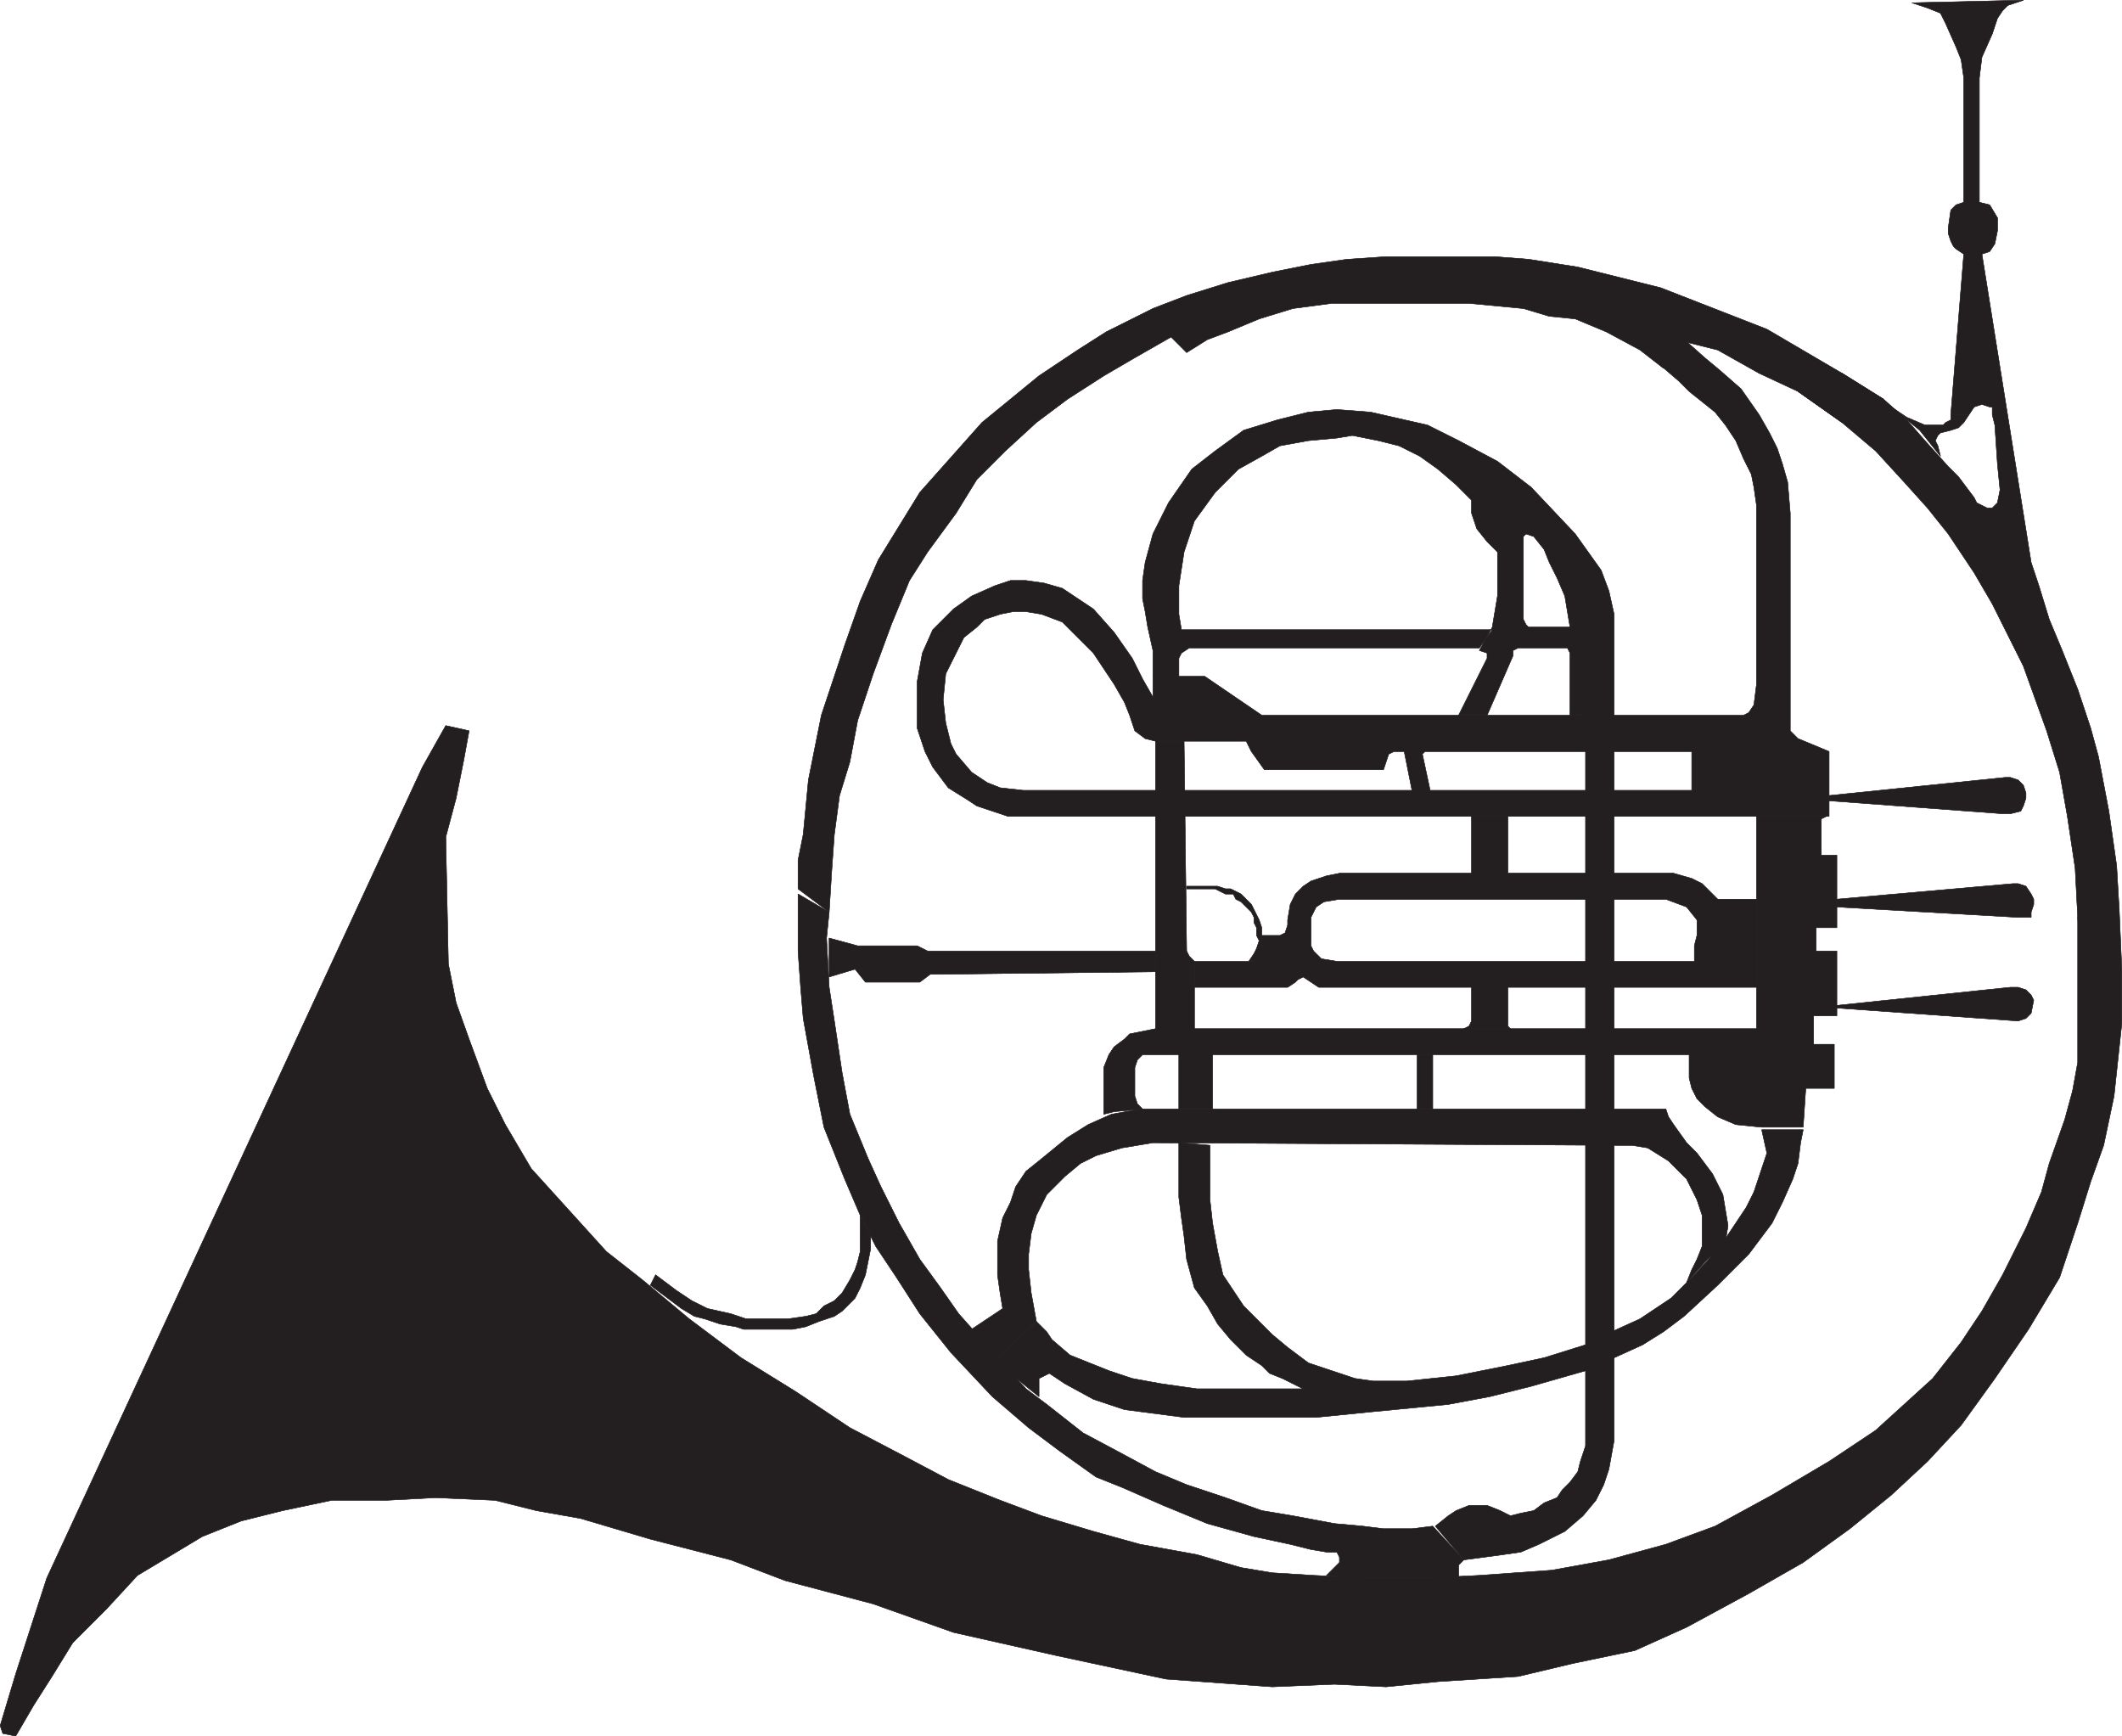
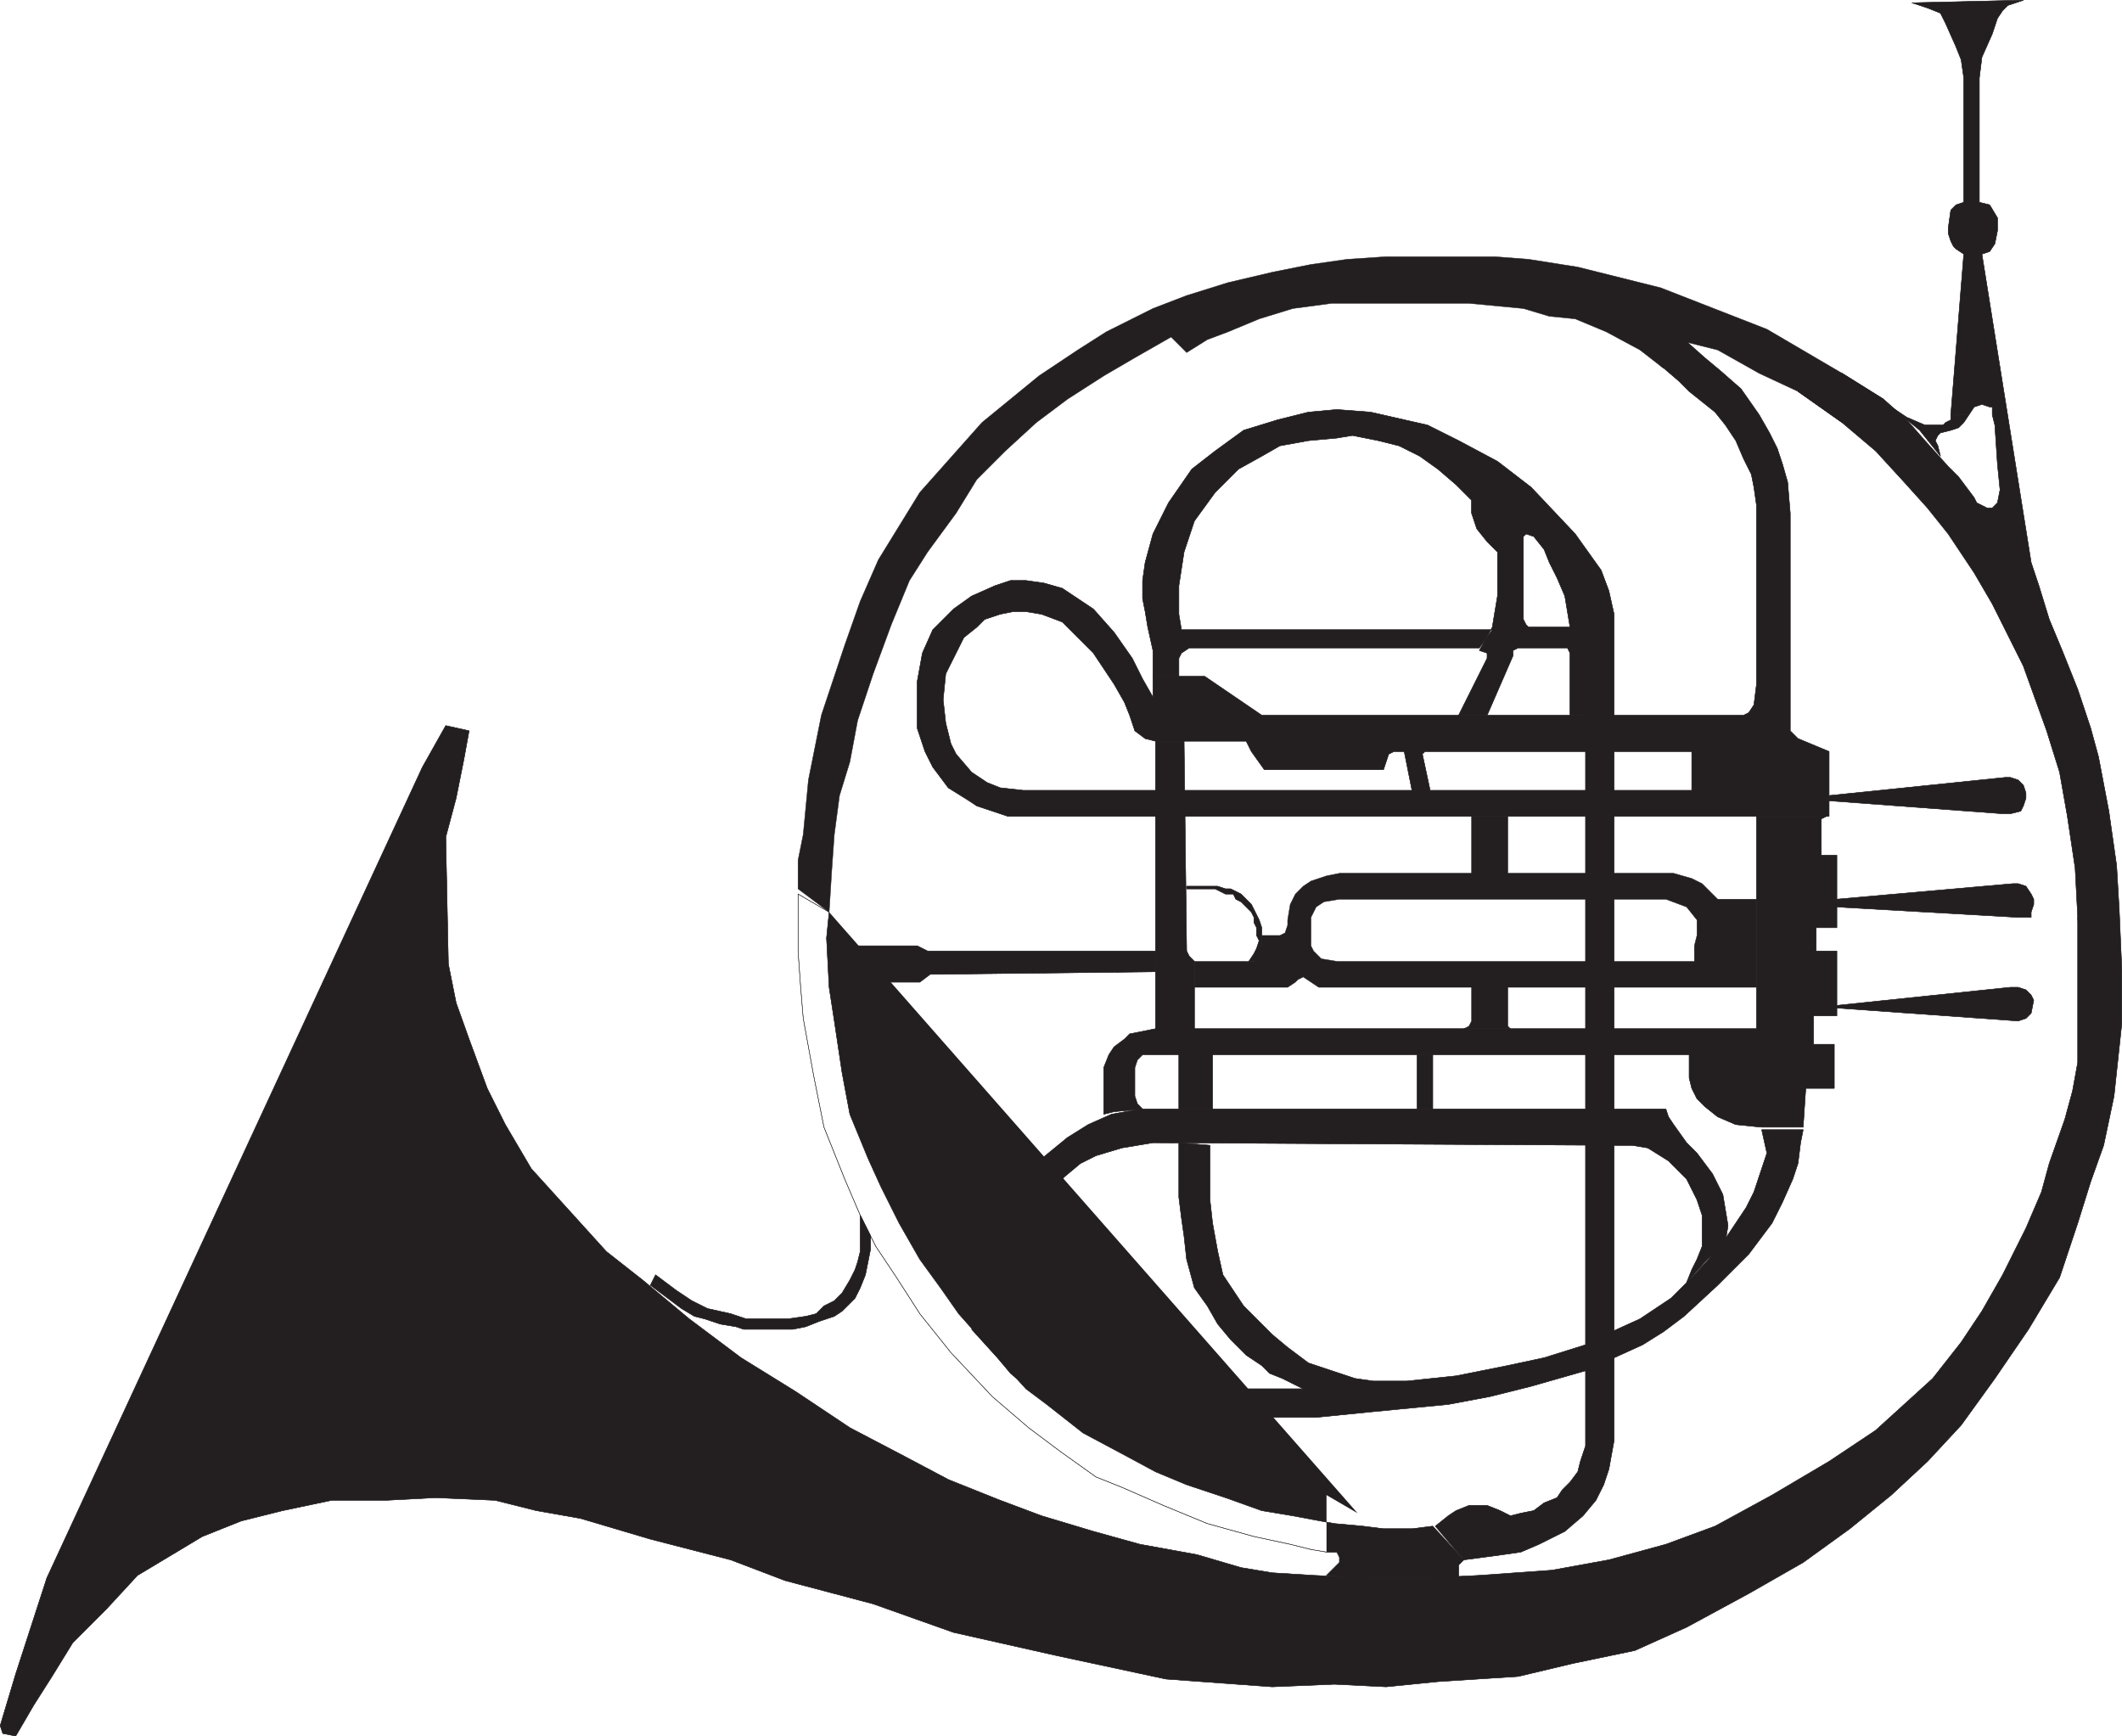
<svg xmlns="http://www.w3.org/2000/svg" width="614.367" height="502.619">
  <path fill="#231f20" fill-rule="evenodd" d="m585.807.06-4.5 1.5-1.5 1.5-1.5 2.25-1.5 4.5-3 6.75-.75 6v36l3 .75 2.25 3.75v3.75l-.75 3.75-1.5 2.25-2.25.75 14.25 89.25 2.25 6.75 3 9.75 3.75 9 4.5 11.25 3.75 11.25 2.25 8.25 3 15.75 2.25 15.75.75 12.75-11.25 12.75-.75-10.5-.75-14.25-2.25-15-2.25-12.75-3.75-12-6.75-18.75-9-18-5.25-9-7.5-11.25-6-7.5-6.75-7.5-8.25-9-9.75-8.25-12.75-9 12.75-5.25 12 7.5 6.75 6 5.25 6 6.75 7.5 3 3 4.5 6 .75 1.5 3 1.5h1.5l1.5-1.5.75-3.75-.75-7.5-.75-11.25-.75-3v-2.25h-.75l-2.25-.75-2.25.75-1.5 2.25h-5.25l3.75-46.5-2.25-1.5-.75-.75-.75-1.5-.75-2.25v-1.5l.75-5.25 1.5-1.5 2.25-.75v-36l-.75-5.25-1.5-3.75-3-6.75-1.5-3-3.75-1.5-4.5-1.5 32.25-.75" />
  <path fill="none" stroke="#231f20" stroke-linecap="round" stroke-linejoin="round" stroke-miterlimit="10" stroke-width=".12" d="m585.807.06-4.5 1.5-1.5 1.5-1.5 2.25-1.5 4.5-3 6.75-.75 6v36l3 .75 2.25 3.75v3.75l-.75 3.75-1.5 2.25-2.25.75 14.25 89.25 2.25 6.75 3 9.75 3.75 9 4.5 11.25 3.75 11.25 2.25 8.25 3 15.75 2.25 15.75.75 12.75-11.25 12.75-.75-10.5-.75-14.25-2.25-15-2.25-12.75-3.75-12-6.75-18.75-9-18-5.25-9-7.5-11.25-6-7.5-6.75-7.5-8.25-9-9.75-8.25-12.75-9 12.75-5.25 12 7.5 6.75 6 5.25 6 6.75 7.5 3 3 4.5 6 .75 1.5 3 1.5h1.5l1.5-1.5.75-3.75-.75-7.5-.75-11.25-.75-3v-2.25h-.75l-2.25-.75-2.25.75-1.5 2.25h-5.25l3.75-46.5-2.25-1.5-.75-.75-.75-1.5-.75-2.25v-1.5l.75-5.25 1.5-1.5 2.25-.75v-36l-.75-5.25-1.5-3.75-3-6.75-1.5-3-3.75-1.5-4.5-1.5zm0 0" />
  <path fill="none" stroke="#231f20" stroke-linecap="round" stroke-linejoin="round" stroke-miterlimit="10" stroke-width=".12" d="m585.807.06-4.5 1.5-1.5 1.5-1.5 2.25-1.5 4.5-3 6.75-.75 6v36l3 .75 2.25 3.75v3.75l-.75 3.75-1.5 2.25-2.25.75 14.25 89.25 2.25 6.75 3 9.75 3.75 9 4.5 11.25 3.75 11.25 2.25 8.25 3 15.75 2.25 15.75.75 12.75-11.25 12.75-.75-10.5-.75-14.25-2.25-15-2.25-12.75-3.75-12-6.75-18.75-9-18-5.25-9-7.5-11.25-6-7.5-6.75-7.5-8.25-9-9.75-8.25-12.75-9 12.75-5.25 12 7.5 6.75 6 5.25 6 6.75 7.5 3 3 4.5 6 .75 1.5 3 1.5h1.5l1.5-1.5.75-3.75-.75-7.5-.75-11.25-.75-3v-2.25h-.75l-2.25-.75-2.25.75-1.5 2.25h-5.25l3.75-46.5-2.25-1.5-.75-.75-.75-1.5-.75-2.25v-1.5l.75-5.25 1.5-1.5 2.25-.75v-36l-.75-5.25-1.5-3.75-3-6.75-1.5-3-3.75-1.5-4.5-1.5 32.25-.75" />
  <path fill="#231f20" fill-rule="evenodd" d="m533.307 122.31-12.75-9-11.25-5.25-12-6.75-9-2.25-6.75 7.5-6.75-5.25-9.75-5.25-9-3.75-7.5-.75-7.5-2.25-15.75-1.5h-39.75l-11.25 1.5-9.75 3-9 3.75-6 2.25-6 3.75-4.5-4.5-10.5 6-9 5.25-10.5 6.75-9 6.75-9 8.25-8.25 8.25-6 9.75-8.25 11.25-5.25 8.25-5.25 12.75-5.25 14.25-4.5 13.5-2.25 12-3 9.75-1.5 11.25-.75 10.5-.75 12-9-6.75v-8.25l1.5-7.5 1.5-15.75 3.75-18.75 6.75-20.25 4.5-12.75 5.25-12 12-19.5 18-20.25 16.5-13.5 11.25-7.5 8.25-5.25 13.5-6.75 9.75-3.75 12-3.75 12.75-3 11.25-2.25 10.5-1.5 11.25-.75h31.5l9.75.75 14.25 2.25 24 6 30.75 12 21.75 12.75 12 7.5-12 6.75" />
-   <path fill="none" stroke="#231f20" stroke-linecap="round" stroke-linejoin="round" stroke-miterlimit="10" stroke-width=".12" d="m533.307 122.31-12.75-9-11.25-5.25-12-6.75-9-2.25-6.75 7.5-6.75-5.25-9.75-5.25-9-3.75-7.5-.75-7.5-2.25-15.75-1.5h-39.75l-11.25 1.5-9.75 3-9 3.75-6 2.25-6 3.75-4.5-4.5-10.5 6-9 5.25-10.5 6.75-9 6.75-9 8.25-8.25 8.25-6 9.75-8.25 11.25-5.25 8.25-5.25 12.75-5.25 14.25-4.5 13.5-2.25 12-3 9.75-1.5 11.25-.75 10.5-.75 12-9-6.75v-8.25l1.5-7.5 1.5-15.75 3.75-18.75 6.75-20.25 4.5-12.75 5.25-12 12-19.5 18-20.25 16.5-13.5 11.25-7.5 8.25-5.25 13.5-6.75 9.75-3.75 12-3.75 12.75-3 11.25-2.25 10.5-1.5 11.25-.75h31.5l9.75.75 14.25 2.25 24 6 30.75 12 21.75 12.75 12 7.5zm0 0" />
  <path fill="none" stroke="#231f20" stroke-linecap="round" stroke-linejoin="round" stroke-miterlimit="10" stroke-width=".12" d="m533.307 122.31-12.75-9-11.25-5.25-12-6.75-9-2.25-6.75 7.5-6.75-5.25-9.75-5.25-9-3.75-7.5-.75-7.5-2.25-15.75-1.5h-39.75l-11.25 1.5-9.75 3-9 3.75-6 2.25-6 3.75-4.5-4.5-10.5 6-9 5.25-10.5 6.75-9 6.75-9 8.25-8.25 8.25-6 9.75-8.25 11.25-5.25 8.25-5.25 12.75-5.25 14.25-4.5 13.5-2.25 12-3 9.75-1.5 11.25-.75 10.5-.75 12-9-6.75v-8.25l1.5-7.5 1.5-15.75 3.75-18.75 6.75-20.25 4.5-12.75 5.25-12 12-19.5 18-20.25 16.5-13.5 11.25-7.5 8.25-5.25 13.5-6.75 9.75-3.75 12-3.75 12.75-3 11.25-2.25 10.5-1.5 11.25-.75h31.5l9.75.75 14.25 2.25 24 6 30.75 12 21.75 12.75 12 7.5-12 6.75" />
  <path fill="#231f20" fill-rule="evenodd" d="m613.557 263.31.75 17.25v15.75l-2.25 21-3 14.25-3.75 10.5-3.75 12-5.25 15.75-9 15-9.75 14.25-9.75 13.5-9.75 10.5-10.5 9.75-12 9.75-13.5 9.75-15.75 9-18 9.75-15 6.75-18 3.75-15.75 3.75-23.25 1.5-15 1.5-15-.75-18 .75-30.75-2.25-31.5-6.75-30-6.75-23.25-8.25-25.5-6.75-15.75-6-23.25-6-20.25-6-12.75-2.25-12-3-17.25-.75-14.25.75h-15.75l-14.25 3-12 3-11.25 4.5-18.75 11.25-9 9.75-9.75 9.75-6 9.75-5.25 8.25-5.25 9-3.75-.75-.75-2.25 4.5-15 9-27.75 108.75-234.75 6.75-12 6.75 1.5-1.5 8.25-2.25 11.25-3 11.25.75 36.75 2.25 11.25 3.75 10.5 5.25 14.25 5.25 10.5 7.5 12.75 21.75 24 10.5 8.25 13.5 11.25 15 11.25 15.75 9.75 15.75 10.5 15.75 8.25 12.75 6.75 15 6 12 4.5 15 4.5 13.5 3.75 16.5 3 12.75 3.75 9 1.5 12 .75 16.5.75h16.5l15-.75 21-1.5 16.5-3 16.5-4.5 14.25-5.25 16.5-9 16.5-9.75 13.5-9 16.5-15 8.25-10.5 6-9 6-10.5 6.75-13.5 4.5-10.5 2.25-8.25 4.5-12.75 2.25-8.25 1.5-8.25v-42l12-2.25" />
  <path fill="none" stroke="#231f20" stroke-linecap="round" stroke-linejoin="round" stroke-miterlimit="10" stroke-width=".12" d="m613.557 263.31.75 17.25v15.75l-2.25 21-3 14.25-3.75 10.5-3.75 12-5.25 15.75-9 15-9.75 14.25-9.75 13.5-9.75 10.5-10.5 9.75-12 9.75-13.5 9.75-15.75 9-18 9.75-15 6.75-18 3.75-15.75 3.75-23.25 1.5-15 1.5-15-.75-18 .75-30.75-2.25-31.5-6.75-30-6.75-23.25-8.25-25.5-6.75-15.75-6-23.25-6-20.25-6-12.75-2.25-12-3-17.25-.75-14.25.75h-15.75l-14.25 3-12 3-11.25 4.5-18.75 11.25-9 9.75-9.75 9.75-6 9.75-5.25 8.25-5.25 9-3.75-.75-.75-2.25 4.5-15 9-27.75 108.75-234.75 6.75-12 6.75 1.5-1.5 8.25-2.25 11.25-3 11.25.75 36.75 2.25 11.25 3.75 10.5 5.25 14.25 5.25 10.5 7.5 12.75 21.75 24 10.5 8.25 13.5 11.25 15 11.25 15.75 9.75 15.75 10.5 15.75 8.25 12.75 6.75 15 6 12 4.5 15 4.5 13.5 3.75 16.5 3 12.75 3.75 9 1.5 12 .75 16.5.75h16.5l15-.75 21-1.5 16.5-3 16.5-4.5 14.25-5.25 16.5-9 16.5-9.75 13.5-9 16.5-15 8.25-10.5 6-9 6-10.5 6.75-13.5 4.5-10.5 2.25-8.25 4.5-12.75 2.25-8.25 1.5-8.25v-42zm0 0" />
  <path fill="none" stroke="#231f20" stroke-linecap="round" stroke-linejoin="round" stroke-miterlimit="10" stroke-width=".12" d="m613.557 263.31.75 17.25v15.75l-2.25 21-3 14.25-3.75 10.5-3.75 12-5.25 15.75-9 15-9.75 14.25-9.75 13.5-9.75 10.5-10.5 9.75-12 9.75-13.5 9.75-15.75 9-18 9.75-15 6.75-18 3.75-15.75 3.75-23.25 1.5-15 1.5-15-.75-18 .75-30.75-2.25-31.5-6.75-30-6.75-23.25-8.25-25.5-6.75-15.75-6-23.25-6-20.25-6-12.75-2.25-12-3-17.25-.75-14.25.75h-15.75l-14.25 3-12 3-11.25 4.5-18.75 11.25-9 9.75-9.75 9.75-6 9.75-5.25 8.25-5.25 9-3.75-.75-.75-2.25 4.5-15 9-27.75 108.75-234.75 6.75-12 6.75 1.5-1.5 8.25-2.25 11.25-3 11.25.75 36.75 2.25 11.25 3.75 10.5 5.25 14.25 5.25 10.5 7.5 12.75 21.75 24 10.5 8.25 13.5 11.25 15 11.25 15.75 9.75 15.75 10.5 15.75 8.25 12.75 6.75 15 6 12 4.5 15 4.5 13.5 3.75 16.5 3 12.75 3.75 9 1.5 12 .75 16.5.75h16.5l15-.75 21-1.5 16.5-3 16.5-4.5 14.25-5.25 16.5-9 16.5-9.75 13.5-9 16.5-15 8.25-10.5 6-9 6-10.5 6.75-13.5 4.5-10.5 2.25-8.25 4.5-12.75 2.25-8.25 1.5-8.25v-42l12-2.25" />
  <path fill="#231f20" fill-rule="evenodd" d="m480.807 105.81 5.25 4.5 3 3 7.5 6 3 3.75 3 4.5 2.25 5.25 2.25 4.5.75 3.75.75 5.25v51.75l-.75 6-1.5 2.25-1.5.75h-139.5l-16.5-11.25h-15v6l-3-5.25-3-6-5.25-7.5-6-6.75-9-6-5.25-1.5-5.25-.75h-4.5l-4.5 1.5-6.75 3-5.25 3.75-6 6-3 6.75-1.5 8.25v13.5l2.25 6.75 2.25 4.5 4.5 6 6 3.75 2.25 1.5 9 3h237.75v-18.75h-39.75v11.25h-193.5l-6.75-.75-3.75-1.5-4.5-3-4.5-5.25-1.5-3-1.5-6-.75-6.75.75-7.5 5.25-10.5 3.75-3 2.25-2.25 4.5-1.5 3.75-.75h3.75l4.5.75 6 2.25 9 9 6 9 3 5.25 1.5 3.75 1.5 4.5 3 2.25 3 .75h26.25l1.5 3 3.75 5.25h34.5l1.5-4.5 1.5-.75h3l2.25 11.25h5.25l-2.25-10.5.75-.75h117l-9-3.75-2.25-2.25v-63l-.75-9-1.5-5.25-1.5-4.5-2.25-4.5-3-5.25-5.25-7.5-6-5.25-4.5-3.75-6.75-6-6 8.25" />
  <path fill="none" stroke="#231f20" stroke-linecap="round" stroke-linejoin="round" stroke-miterlimit="10" stroke-width=".12" d="m480.807 105.81 5.25 4.5 3 3 7.5 6 3 3.75 3 4.5 2.25 5.25 2.25 4.5.75 3.75.75 5.25v51.75l-.75 6-1.5 2.25-1.5.75h-139.5l-16.5-11.25h-15v6l-3-5.25-3-6-5.25-7.5-6-6.75-9-6-5.25-1.5-5.25-.75h-4.5l-4.5 1.5-6.75 3-5.25 3.75-6 6-3 6.75-1.5 8.25v13.5l2.25 6.75 2.25 4.5 4.5 6 6 3.75 2.25 1.5 9 3h237.75v-18.75h-39.75v11.25h-193.5l-6.75-.75-3.75-1.5-4.5-3-4.5-5.25-1.5-3-1.5-6-.75-6.75.75-7.5 5.25-10.5 3.75-3 2.25-2.25 4.5-1.5 3.75-.75h3.75l4.5.75 6 2.25 9 9 6 9 3 5.25 1.5 3.75 1.5 4.5 3 2.25 3 .75h26.25l1.5 3 3.75 5.25h34.5l1.5-4.5 1.5-.75h3l2.25 11.25h5.25l-2.25-10.5.75-.75h117l-9-3.75-2.25-2.25v-63l-.75-9-1.5-5.25-1.5-4.5-2.25-4.5-3-5.25-5.25-7.5-6-5.25-4.5-3.75-6.75-6zm0 0" />
  <path fill="none" stroke="#231f20" stroke-linecap="round" stroke-linejoin="round" stroke-miterlimit="10" stroke-width=".12" d="m480.807 105.81 5.25 4.5 3 3 7.5 6 3 3.75 3 4.5 2.25 5.25 2.25 4.5.75 3.75.75 5.25v51.75l-.75 6-1.5 2.25-1.5.75h-139.5l-16.5-11.25h-15v6l-3-5.25-3-6-5.25-7.5-6-6.75-9-6-5.25-1.5-5.25-.75h-4.5l-4.5 1.5-6.75 3-5.25 3.75-6 6-3 6.75-1.5 8.25v13.5l2.25 6.75 2.25 4.5 4.5 6 6 3.75 2.25 1.5 9 3h237.75v-18.75h-39.75v11.25h-193.5l-6.75-.75-3.75-1.5-4.5-3-4.5-5.25-1.5-3-1.5-6-.75-6.75.75-7.5 5.25-10.5 3.75-3 2.25-2.25 4.5-1.5 3.75-.75h3.75l4.5.75 6 2.25 9 9 6 9 3 5.25 1.5 3.75 1.5 4.5 3 2.25 3 .75h26.25l1.5 3 3.75 5.25h34.5l1.5-4.5 1.5-.75h3l2.25 11.25h5.25l-2.25-10.5.75-.75h117l-9-3.75-2.25-2.25v-63l-.75-9-1.5-5.25-1.5-4.5-2.25-4.5-3-5.25-5.25-7.5-6-5.25-4.5-3.75-6.75-6-6 8.25" />
  <path fill="#231f20" fill-rule="evenodd" d="m423.807 451.56 11.25-1.5 5.25-.75 5.25-2.25 7.5-3.75 5.25-4.5 3.75-4.5 2.25-4.5 1.5-4.5 1.5-8.25V177.81l-1.5-6.75-2.25-6-7.5-10.5-12.75-13.5-9.75-7.5-11.25-6-9-4.5-16.5-3.75-9.75-.75-8.25.75-9 2.25-9.75 3-8.25 6-6.75 5.25-6.75 9.75-4.5 9-2.25 8.25-.75 5.25v5.25l.75 3.75.75 4.5 1.5 6.75v7.5h7.5v-5.25l.75-1.5 2.25-1.5h84l3.75-5.25h-90l-.75-4.5v-8.25l1.5-9.75 3-9 6-8.25 6.75-6.75 6.75-3.75 5.25-3 8.25-1.5 8.25-.75 4.5-.75 7.5 1.5 6 1.5 6 3 5.25 3.75 5.25 4.5 4.5 4.5v3.75l1.5 4.5 3 3.75 3 3v12.75l-1.5 9-3.75 6.75 2.25.75v1.5l-8.25 16.5h8.25l7.5-17.25v-1.5l1.5-.75h9v-6h-6l-.75-.75-.75-1.5v-24l.75-.75 2.25.75 3 3.75 1.5 3.75 2.25 4.5 2.25 5.25 1.5 9h-6v6h5.25l.75 1.5v18h4.5v211.5l-1.5 4.5-.75 3-2.25 3-2.25 2.25-1.5 2.25-3.75 1.5-3 2.25-3.75.75-3 .75-3-1.5-3.75-1.5h-5.25l-3.75 1.5-2.25 1.5-3.75 3 8.25 9.75" />
  <path fill="none" stroke="#231f20" stroke-linecap="round" stroke-linejoin="round" stroke-miterlimit="10" stroke-width=".12" d="m423.807 451.56 11.25-1.5 5.25-.75 5.25-2.25 7.5-3.75 5.25-4.5 3.75-4.5 2.25-4.5 1.5-4.5 1.5-8.25V177.81l-1.5-6.75-2.25-6-7.5-10.5-12.75-13.5-9.75-7.5-11.25-6-9-4.5-16.5-3.75-9.75-.75-8.25.75-9 2.25-9.75 3-8.25 6-6.75 5.25-6.75 9.75-4.5 9-2.25 8.25-.75 5.25v5.25l.75 3.75.75 4.5 1.5 6.75v7.5h7.5v-5.25l.75-1.5 2.25-1.5h84l3.75-5.25h-90l-.75-4.5v-8.25l1.5-9.75 3-9 6-8.25 6.75-6.75 6.75-3.75 5.25-3 8.25-1.5 8.25-.75 4.5-.75 7.5 1.5 6 1.5 6 3 5.25 3.75 5.25 4.5 4.5 4.5v3.75l1.5 4.5 3 3.75 3 3v12.75l-1.5 9-3.75 6.75 2.25.75v1.5l-8.25 16.5h8.25l7.5-17.25v-1.5l1.5-.75h9v-6h-6l-.75-.75-.75-1.5v-24l.75-.75 2.25.75 3 3.75 1.5 3.75 2.25 4.5 2.25 5.25 1.5 9h-6v6h5.25l.75 1.5v18h4.5v211.5l-1.5 4.5-.75 3-2.25 3-2.25 2.25-1.5 2.25-3.75 1.5-3 2.25-3.75.75-3 .75-3-1.5-3.75-1.5h-5.25l-3.75 1.5-2.25 1.5-3.75 3zm0 0" />
  <path fill="none" stroke="#231f20" stroke-linecap="round" stroke-linejoin="round" stroke-miterlimit="10" stroke-width=".12" d="m423.807 451.56 11.25-1.5 5.25-.75 5.25-2.25 7.5-3.75 5.25-4.5 3.75-4.5 2.25-4.5 1.5-4.5 1.5-8.25V177.81l-1.5-6.75-2.25-6-7.5-10.5-12.75-13.5-9.75-7.5-11.25-6-9-4.5-16.5-3.75-9.75-.75-8.25.75-9 2.25-9.75 3-8.25 6-6.75 5.25-6.75 9.75-4.5 9-2.25 8.25-.75 5.25v5.25l.75 3.75.75 4.5 1.5 6.75v7.5h7.5v-5.25l.75-1.5 2.25-1.5h84l3.75-5.25h-90l-.75-4.5v-8.25l1.5-9.75 3-9 6-8.25 6.75-6.75 6.75-3.75 5.25-3 8.25-1.5 8.25-.75 4.5-.75 7.5 1.5 6 1.5 6 3 5.25 3.75 5.25 4.5 4.5 4.5v3.75l1.5 4.5 3 3.75 3 3v12.75l-1.5 9-3.75 6.75 2.25.75v1.5l-8.25 16.5h8.25l7.5-17.25v-1.5l1.5-.75h9v-6h-6l-.75-.75-.75-1.5v-24l.75-.75 2.25.75 3 3.75 1.5 3.75 2.25 4.5 2.25 5.25 1.5 9h-6v6h5.25l.75 1.5v18h4.5v211.5l-1.5 4.5-.75 3-2.25 3-2.25 2.25-1.5 2.25-3.75 1.5-3 2.25-3.75.75-3 .75-3-1.5-3.75-1.5h-5.25l-3.75 1.5-2.25 1.5-3.75 3 8.25 9.75" />
  <path fill="#231f20" fill-rule="evenodd" d="m528.807 236.31-1.5.75v10.5h4.5v21h-6v6.75h6v18.75h-6.75v8.25h6v12.75h-8.25l-.75 11.25h-12l-7.5-.75-5.25-2.25-3.75-3-2.25-2.25-1.5-3-.75-3v-6.75h-158.25l-1.5 1.5-.75 2.25v8.25l.75 2.25 1.5 1.5-8.25.75-3 .75v-13.5l1.5-3.75 1.5-2.25 3-2.25 1.5-1.5 7.5-1.5h174v-61.5h20.25" />
  <path fill="none" stroke="#231f20" stroke-linecap="round" stroke-linejoin="round" stroke-miterlimit="10" stroke-width=".12" d="m528.807 236.31-1.5.75v10.5h4.5v21h-6v6.75h6v18.75h-6.75v8.25h6v12.75h-8.25l-.75 11.25h-12l-7.5-.75-5.25-2.25-3.75-3-2.25-2.25-1.5-3-.75-3v-6.75h-158.25l-1.5 1.5-.75 2.25v8.25l.75 2.25 1.5 1.5-8.25.75-3 .75v-13.5l1.5-3.75 1.5-2.25 3-2.25 1.5-1.5 7.5-1.5h174v-61.5zm0 0" />
  <path fill="none" stroke="#231f20" stroke-linecap="round" stroke-linejoin="round" stroke-miterlimit="10" stroke-width=".12" d="m528.807 236.31-1.5.75v10.5h4.5v21h-6v6.75h6v18.75h-6.75v8.25h6v12.75h-8.25l-.75 11.25h-12l-7.5-.75-5.25-2.25-3.75-3-2.25-2.25-1.5-3-.75-3v-6.75h-158.25l-1.5 1.5-.75 2.25v8.25l.75 2.25 1.5 1.5-8.25.75-3 .75v-13.5l1.5-3.75 1.5-2.25 3-2.25 1.5-1.5 7.5-1.5h174v-61.5h20.25" />
  <path fill="#231f20" fill-rule="evenodd" d="M334.557 214.56v83.25l6.75 7.5v15.75h9.75v-15.75l-5.25-7.5v-19.5l-1.5-1.5-.75-1.5-.75-60.75h-8.25" />
  <path fill="none" stroke="#231f20" stroke-linecap="round" stroke-linejoin="round" stroke-miterlimit="10" stroke-width=".12" d="M334.557 214.56v83.25l6.75 7.5v15.75h9.75v-15.75l-5.25-7.5v-19.5l-1.5-1.5-.75-1.5-.75-60.75zm0 0" />
  <path fill="none" stroke="#231f20" stroke-linecap="round" stroke-linejoin="round" stroke-miterlimit="10" stroke-width=".12" d="M334.557 214.56v83.25l6.75 7.5v15.75h9.75v-15.75l-5.25-7.5v-19.5l-1.5-1.5-.75-1.5-.75-60.75h-8.25" />
  <path fill="#231f20" fill-rule="evenodd" d="m240.057 271.56 8.25 2.25h17.25l3 1.5h66v6l-65.25.75-3 2.25h-15.75l-3-3.75-7.5 2.25v-11.25" />
  <path fill="none" stroke="#231f20" stroke-linecap="round" stroke-linejoin="round" stroke-miterlimit="10" stroke-width=".12" d="m240.057 271.56 8.25 2.25h17.25l3 1.5h66v6l-65.25.75-3 2.25h-15.75l-3-3.75-7.5 2.25zm0 0" />
  <path fill="none" stroke="#231f20" stroke-linecap="round" stroke-linejoin="round" stroke-miterlimit="10" stroke-width=".12" d="m240.057 271.56 8.25 2.25h17.25l3 1.5h66v6l-65.25.75-3 2.25h-15.75l-3-3.75-7.5 2.25v-11.25" />
  <path fill="#231f20" fill-rule="evenodd" d="M508.557 260.31h-11.25l-6 6v4.5l-.75 3v4.5h-103.5l-4.5-.75-2.25-2.25-.75-1.5v-8.25l1.5-3 2.25-1.5 4.5-.75h94.5l6 2.25 3 3.75 6-6-4.5-4.5-3-1.5-5.25-1.5h-48v-16.5h-10.5v16.5h-38.25l-3.75.75-4.5 1.5-2.25 1.5-2.25 2.25-1.5 3-.75 4.5v1.5l-.75 2.25-1.5.75h-5.25v3l-.75 2.25-1.5 2.25h-17.25v7.5h27l2.25-1.5.75-.75 1.5-.75 4.5 3h44.25v9.75l-.75 1.5-1.5.75h13.5l-.75-.75v-11.25h72v-25.5" />
-   <path fill="none" stroke="#231f20" stroke-linecap="round" stroke-linejoin="round" stroke-miterlimit="10" stroke-width=".12" d="M508.557 260.31h-11.25l-6 6v4.5l-.75 3v4.5h-103.5l-4.5-.75-2.25-2.25-.75-1.5v-8.25l1.5-3 2.25-1.5 4.5-.75h94.5l6 2.25 3 3.75 6-6-4.5-4.5-3-1.5-5.25-1.5h-48v-16.5h-10.5v16.5h-38.25l-3.75.75-4.5 1.5-2.25 1.5-2.25 2.25-1.5 3-.75 4.5v1.5l-.75 2.25-1.5.75h-5.25v3l-.75 2.25-1.5 2.25h-17.25v7.5h27l2.25-1.5.75-.75 1.5-.75 4.5 3h44.25v9.75l-.75 1.5-1.5.75h13.5l-.75-.75v-11.25h72zm0 0" />
  <path fill="none" stroke="#231f20" stroke-linecap="round" stroke-linejoin="round" stroke-miterlimit="10" stroke-width=".12" d="M508.557 260.31h-11.25l-6 6v4.5l-.75 3v4.5h-103.5l-4.5-.75-2.25-2.25-.75-1.5v-8.25l1.5-3 2.25-1.5 4.5-.75h94.5l6 2.25 3 3.75 6-6-4.5-4.5-3-1.5-5.25-1.5h-48v-16.5h-10.5v16.5h-38.25l-3.75.75-4.5 1.5-2.25 1.5-2.25 2.25-1.5 3-.75 4.5v1.5l-.75 2.25-1.5.75h-5.25v3l-.75 2.25-1.5 2.25h-17.25v7.5h27l2.25-1.5.75-.75 1.5-.75 4.5 3h44.25v9.75l-.75 1.5-1.5.75h13.5l-.75-.75v-11.25h72v-25.5" />
  <path fill="#231f20" fill-rule="evenodd" d="M410.307 305.31v15.75h4.5v-15.75h-4.5" />
  <path fill="none" stroke="#231f20" stroke-linecap="round" stroke-linejoin="round" stroke-miterlimit="10" stroke-width=".12" d="M410.307 305.31v15.75h4.5v-15.75zm0 0" />
  <path fill="none" stroke="#231f20" stroke-linecap="round" stroke-linejoin="round" stroke-miterlimit="10" stroke-width=".12" d="M410.307 305.31v15.75h4.5v-15.75h-4.5" />
  <path fill="#231f20" fill-rule="evenodd" d="M564.807 120.06v1.5l-1.5.75-.75.75h-5.25l-5.25-2.25-4.5-3 8.25 6.75 6 7.5-.75-3-.75-1.5.75-1.5.75-.75 3-.75 2.25-.75 1.5-1.5 1.5-2.25h-5.25" />
  <path fill="none" stroke="#231f20" stroke-linecap="round" stroke-linejoin="round" stroke-miterlimit="10" stroke-width=".12" d="M564.807 120.06v1.5l-1.5.75-.75.75h-5.25l-5.25-2.25-4.5-3 8.25 6.75 6 7.5-.75-3-.75-1.5.75-1.5.75-.75 3-.75 2.25-.75 1.5-1.5 1.5-2.25zm0 0" />
  <path fill="none" stroke="#231f20" stroke-linecap="round" stroke-linejoin="round" stroke-miterlimit="10" stroke-width=".12" d="M564.807 120.06v1.5l-1.5.75-.75.75h-5.25l-5.25-2.25-4.5-3 8.25 6.75 6 7.5-.75-3-.75-1.5.75-1.5.75-.75 3-.75 2.25-.75 1.5-1.5 1.5-2.25h-5.25" />
  <path fill="#231f20" fill-rule="evenodd" d="M249.057 351.81v10.5l-.75 3-.75 2.25-1.5 3-2.25 3.75-2.25 2.25-3 1.5-2.25 2.25-3 .75-5.25.75h-12l-4.5-1.5-6.75-1.5-4.5-2.25-4.5-3-6-4.5-1.5 3 9 6.75 3.75 2.25 3 .75 4.5 1.5 4.5.75 2.25.75h14.25l3.75-.75 3.75-1.5 4.5-1.5 2.25-1.5 3.75-3.75 1.5-3 1.5-3.75 1.5-7.5v-3.75l-3-6" />
  <path fill="none" stroke="#231f20" stroke-linecap="round" stroke-linejoin="round" stroke-miterlimit="10" stroke-width=".12" d="M249.057 351.81v10.5l-.75 3-.75 2.25-1.5 3-2.25 3.75-2.25 2.25-3 1.5-2.25 2.25-3 .75-5.25.75h-12l-4.5-1.5-6.75-1.5-4.5-2.25-4.5-3-6-4.5-1.5 3 9 6.75 3.75 2.25 3 .75 4.5 1.5 4.5.75 2.25.75h14.25l3.75-.75 3.75-1.5 4.5-1.5 2.25-1.5 3.75-3.75 1.5-3 1.5-3.75 1.5-7.5v-3.75zm0 0" />
  <path fill="none" stroke="#231f20" stroke-linecap="round" stroke-linejoin="round" stroke-miterlimit="10" stroke-width=".12" d="M249.057 351.81v10.5l-.75 3-.75 2.25-1.5 3-2.25 3.75-2.25 2.25-3 1.5-2.25 2.25-3 .75-5.25.75h-12l-4.5-1.5-6.75-1.5-4.5-2.25-4.5-3-6-4.5-1.5 3 9 6.75 3.75 2.25 3 .75 4.5 1.5 4.5.75 2.25.75h14.25l3.75-.75 3.75-1.5 4.5-1.5 2.25-1.5 3.75-3.75 1.5-3 1.5-3.75 1.5-7.5v-3.75l-3-6" />
  <path fill="#231f20" fill-rule="evenodd" d="m529.557 230.31 51-5.25h1.5l2.25.75 1.5 1.5.75 2.25v1.5l-.75 2.25-.75 1.5-3 .75h-2.25l-50.25-3.75v-1.5" />
  <path fill="none" stroke="#231f20" stroke-linecap="round" stroke-linejoin="round" stroke-miterlimit="10" stroke-width=".12" d="m529.557 230.31 51-5.25h1.5l2.25.75 1.5 1.5.75 2.25v1.5l-.75 2.25-.75 1.5-3 .75h-2.25l-50.25-3.75zm0 0" />
  <path fill="none" stroke="#231f20" stroke-linecap="round" stroke-linejoin="round" stroke-miterlimit="10" stroke-width=".12" d="m529.557 230.31 51-5.25h1.5l2.25.75 1.5 1.5.75 2.25v1.5l-.75 2.25-.75 1.5-3 .75h-2.25l-50.25-3.75v-1.5" />
  <path fill="#231f20" fill-rule="evenodd" d="m531.807 260.31 51-4.5h1.5l2.25.75 1.5 2.25.75 1.5v1.5l-.75 2.25v1.5h-3.75l-52.5-3v-2.25" />
  <path fill="none" stroke="#231f20" stroke-linecap="round" stroke-linejoin="round" stroke-miterlimit="10" stroke-width=".12" d="m531.807 260.31 51-4.5h1.5l2.25.75 1.5 2.25.75 1.5v1.5l-.75 2.25v1.5h-3.75l-52.5-3zm0 0" />
  <path fill="none" stroke="#231f20" stroke-linecap="round" stroke-linejoin="round" stroke-miterlimit="10" stroke-width=".12" d="m531.807 260.31 51-4.5h1.5l2.25.75 1.5 2.25.75 1.5v1.5l-.75 2.25v1.5h-3.75l-52.5-3v-2.25" />
  <path fill="#231f20" fill-rule="evenodd" d="m531.807 291.06 50.25-5.25h2.25l2.25.75 1.5 1.5.75 1.5-.75 3.75-1.5 1.5-2.25.75-52.5-3.75v-.75" />
  <path fill="none" stroke="#231f20" stroke-linecap="round" stroke-linejoin="round" stroke-miterlimit="10" stroke-width=".12" d="m531.807 291.06 50.25-5.25h2.25l2.25.75 1.5 1.5.75 1.5-.75 3.75-1.5 1.5-2.25.75-52.5-3.75zm0 0" />
  <path fill="none" stroke="#231f20" stroke-linecap="round" stroke-linejoin="round" stroke-miterlimit="10" stroke-width=".12" d="m531.807 291.06 50.25-5.25h2.25l2.25.75 1.5 1.5.75 1.5-.75 3.75-1.5 1.5-2.25.75-52.5-3.75v-.75" />
  <path fill="#231f20" fill-rule="evenodd" d="M343.557 257.31h8.25l3 1.5h2.25l.75 1.5 1.5.75 3 3 .75 1.5v1.5l.75 1.5v2.25l.75 1.5-.75 2.25-.75 1.5-1.5 2.25h1.5l2.25-3v-6.75l-.75-2.25-2.25-4.5-3-3-3-1.5h-1.5l-2.25-.75h-9v.75" />
  <path fill="none" stroke="#231f20" stroke-linecap="round" stroke-linejoin="round" stroke-miterlimit="10" stroke-width=".12" d="M343.557 257.31h8.25l3 1.5h2.25l.75 1.5 1.5.75 3 3 .75 1.5v1.5l.75 1.5v2.25l.75 1.5-.75 2.25-.75 1.5-1.5 2.25h1.5l2.25-3v-6.75l-.75-2.25-2.25-4.5-3-3-3-1.5h-1.5l-2.25-.75h-9zm0 0" />
  <path fill="none" stroke="#231f20" stroke-linecap="round" stroke-linejoin="round" stroke-miterlimit="10" stroke-width=".12" d="M343.557 257.31h8.25l3 1.5h2.25l.75 1.5 1.5.75 3 3 .75 1.5v1.5l.75 1.5v2.25l.75 1.5-.75 2.25-.75 1.5-1.5 2.25h1.5l2.25-3v-6.75l-.75-2.25-2.25-4.5-3-3-3-1.5h-1.5l-2.25-.75h-9v.75" />
-   <path fill="#231f20" fill-rule="evenodd" d="m240.057 264.06-.75 7.5.75 14.25 1.5 9.75 2.25 15 2.25 12 5.25 12.75 3.75 8.25 5.25 10.5 6 10.5 6 8.25 5.25 7.5 12 13.5 7.5 8.25 6 4.5 10.5 8.25 11.25 6 9.75 5.25 9 3.75 11.25 3.75 10.5 3.75 9 1.5 12 2.25 8.25.75 6 .75h8.25l6-.75 9 9.75-1.5 1.5v3.75h-30.75l-7.5-.75 3.75-3.75v-1.5l-.75-1.5h-3l-4.5-.75-6-1.5-10.5-2.25-13.5-3.75-12.75-5.25-12-5.25-7.5-3-10.5-7.5-9-6.75-10.5-9-12-12.75-9-11.25-6.75-10.5-6-9-4.5-9-4.5-10.5-6-15-3-15-3-16.5-.75-9-.75-10.5v-16.5l9 5.25" />
+   <path fill="#231f20" fill-rule="evenodd" d="m240.057 264.06-.75 7.5.75 14.25 1.5 9.75 2.25 15 2.25 12 5.25 12.75 3.75 8.25 5.25 10.5 6 10.5 6 8.25 5.25 7.5 12 13.5 7.5 8.25 6 4.5 10.5 8.25 11.25 6 9.75 5.25 9 3.75 11.25 3.75 10.5 3.75 9 1.5 12 2.25 8.25.75 6 .75h8.25l6-.75 9 9.75-1.5 1.5v3.75h-30.75l-7.5-.75 3.75-3.75v-1.5l-.75-1.5h-3v-16.5l9 5.25" />
  <path fill="none" stroke="#231f20" stroke-linecap="round" stroke-linejoin="round" stroke-miterlimit="10" stroke-width=".12" d="m240.057 264.06-.75 7.5.75 14.25 1.5 9.75 2.25 15 2.25 12 5.25 12.75 3.75 8.25 5.25 10.5 6 10.5 6 8.25 5.25 7.5 12 13.5 7.5 8.25 6 4.5 10.5 8.25 11.25 6 9.75 5.25 9 3.75 11.25 3.75 10.5 3.75 9 1.5 12 2.25 8.25.75 6 .75h8.25l6-.75 9 9.75-1.5 1.5v3.75h-30.75l-7.5-.75 3.75-3.75v-1.5l-.75-1.5h-3l-4.5-.75-6-1.5-10.5-2.25-13.5-3.75-12.75-5.25-12-5.25-7.5-3-10.5-7.5-9-6.75-10.5-9-12-12.75-9-11.25-6.75-10.5-6-9-4.5-9-4.5-10.5-6-15-3-15-3-16.5-.75-9-.75-10.5v-16.5zm0 0" />
  <path fill="none" stroke="#231f20" stroke-linecap="round" stroke-linejoin="round" stroke-miterlimit="10" stroke-width=".12" d="m240.057 264.06-.75 7.5.75 14.25 1.5 9.75 2.25 15 2.25 12 5.25 12.75 3.75 8.25 5.25 10.5 6 10.5 6 8.25 5.25 7.5 12 13.5 7.5 8.25 6 4.5 10.5 8.25 11.25 6 9.75 5.25 9 3.75 11.25 3.75 10.5 3.75 9 1.5 12 2.25 8.25.75 6 .75h8.25l6-.75 9 9.75-1.5 1.5v3.75h-30.75l-7.5-.75 3.75-3.75v-1.5l-.75-1.5h-3l-4.5-.75-6-1.5-10.5-2.25-13.5-3.75-12.75-5.25-12-5.25-7.5-3-10.5-7.5-9-6.75-10.5-9-12-12.75-9-11.25-6.75-10.5-6-9-4.5-9-4.5-10.5-6-15-3-15-3-16.5-.75-9-.75-10.5v-16.5l9 5.25" />
  <path fill="#231f20" fill-rule="evenodd" d="M300.807 404.31v-5.25l3-1.5 4.5 3 8.25 4.5 9 3 17.25 2.25h38.25l15-1.5 23.25-2.25 12-2.25 12-3 15.75-4.5 16.5-7.5 6-3.75 6-4.5 9.75-9 9-9 6.75-9 3-6 3-6.75 1.5-4.5.75-6 .75-3.75h-12l1.5 6.75-3.75 11.25-2.25 4.5-7.5 11.25-7.5 8.25-6.75 6.75-9 6-8.25 3.75-7.5 3.75-12 3.75-10.5 2.25-15 3-14.25 1.5h-9.75l-5.25-.75-13.5-4.5-6-4.5-4.5-3.75-8.25-8.25-6-9-1.5-6.75-1.5-8.25-.75-6.75v-15.75l-9-.75v15.75l.75 6 .75 5.25.75 6.75 2.25 8.25 3.75 5.25 3 5.25 3.75 4.5 4.5 4.5 4.5 3 2.25 2.25 3.75 1.5 6 3h-30.75l-10.5-1.5-8.25-1.5-6.75-2.25-11.25-4.5-5.25-4.5-1.5-2.25-3-3-11.25 10.5 3.75 4.5 4.5 3.75 3.75 3" />
  <path fill="none" stroke="#231f20" stroke-linecap="round" stroke-linejoin="round" stroke-miterlimit="10" stroke-width=".12" d="M300.807 404.31v-5.25l3-1.5 4.5 3 8.25 4.5 9 3 17.25 2.25h38.25l15-1.5 23.25-2.25 12-2.25 12-3 15.75-4.5 16.5-7.5 6-3.75 6-4.5 9.75-9 9-9 6.75-9 3-6 3-6.75 1.5-4.5.75-6 .75-3.75h-12l1.5 6.75-3.75 11.25-2.25 4.5-7.5 11.25-7.5 8.25-6.75 6.75-9 6-8.25 3.75-7.5 3.75-12 3.75-10.5 2.25-15 3-14.25 1.5h-9.75l-5.25-.75-13.5-4.5-6-4.5-4.5-3.75-8.25-8.25-6-9-1.5-6.75-1.5-8.25-.75-6.75v-15.75l-9-.75v15.75l.75 6 .75 5.25.75 6.75 2.25 8.25 3.75 5.25 3 5.25 3.75 4.5 4.5 4.5 4.5 3 2.25 2.25 3.75 1.5 6 3h-30.75l-10.5-1.5-8.25-1.5-6.75-2.25-11.25-4.5-5.25-4.5-1.5-2.25-3-3-11.25 10.5 3.75 4.5 4.5 3.75zm0 0" />
  <path fill="none" stroke="#231f20" stroke-linecap="round" stroke-linejoin="round" stroke-miterlimit="10" stroke-width=".12" d="M300.807 404.31v-5.25l3-1.5 4.5 3 8.25 4.5 9 3 17.25 2.25h38.25l15-1.5 23.25-2.25 12-2.25 12-3 15.75-4.5 16.5-7.5 6-3.75 6-4.5 9.75-9 9-9 6.75-9 3-6 3-6.75 1.5-4.5.75-6 .75-3.75h-12l1.5 6.75-3.75 11.25-2.25 4.5-7.5 11.25-7.5 8.25-6.75 6.75-9 6-8.25 3.75-7.5 3.75-12 3.75-10.5 2.25-15 3-14.25 1.5h-9.75l-5.25-.75-13.5-4.5-6-4.5-4.5-3.75-8.25-8.25-6-9-1.5-6.75-1.5-8.25-.75-6.75v-15.75l-9-.75v15.75l.75 6 .75 5.25.75 6.75 2.25 8.25 3.75 5.25 3 5.25 3.75 4.5 4.5 4.5 4.5 3 2.25 2.25 3.75 1.5 6 3h-30.75l-10.5-1.5-8.25-1.5-6.75-2.25-11.25-4.5-5.25-4.5-1.5-2.25-3-3-11.25 10.5 3.75 4.5 4.5 3.75 3.75 3" />
  <path fill="#231f20" fill-rule="evenodd" d="M468.057 331.56h4.5l4.5.75 6 3.75 5.25 5.25 3 6 1.5 4.5v9l-1.5 3.75-1.5 3-1.5 3.75 6-6.75 4.5-3.75.75-1.5.75-4.5-1.5-9-3-6-4.5-6-3-3-3.75-5.25-1.5-2.25-.75-2.25h-152.25l-8.25 1.5-6.75 3-6 3.75-8.25 6.75-3.75 3-3 4.5-1.5 4.5-2.25 4.5-1.5 6.75v9.75l.75 5.25.75 4.5-9 6 7.5 8.25 11.25-10.5-1.5-8.25-.75-6.75v-4.5l.75-6 1.5-5.25 3-6 5.25-5.25 4.5-3.75 4.5-2.25 7.5-2.25 9-1.5 134.25.75" />
  <path fill="none" stroke="#231f20" stroke-linecap="round" stroke-linejoin="round" stroke-miterlimit="10" stroke-width=".12" d="M468.057 331.56h4.5l4.5.75 6 3.75 5.25 5.25 3 6 1.5 4.5v9l-1.5 3.75-1.5 3-1.5 3.75 6-6.75 4.5-3.75.75-1.5.75-4.5-1.5-9-3-6-4.5-6-3-3-3.75-5.25-1.5-2.25-.75-2.25h-152.25l-8.25 1.5-6.75 3-6 3.75-8.25 6.75-3.75 3-3 4.5-1.5 4.5-2.25 4.5-1.5 6.75v9.75l.75 5.25.75 4.5-9 6 7.5 8.25 11.25-10.5-1.5-8.25-.75-6.75v-4.5l.75-6 1.5-5.25 3-6 5.25-5.25 4.5-3.75 4.5-2.25 7.5-2.25 9-1.5zm0 0" />
  <path fill="none" stroke="#231f20" stroke-linecap="round" stroke-linejoin="round" stroke-miterlimit="10" stroke-width=".12" d="M468.057 331.56h4.5l4.5.75 6 3.75 5.25 5.25 3 6 1.5 4.5v9l-1.5 3.75-1.5 3-1.5 3.75 6-6.75 4.5-3.75.75-1.5.75-4.5-1.5-9-3-6-4.5-6-3-3-3.75-5.25-1.5-2.25-.75-2.25h-152.25l-8.25 1.5-6.75 3-6 3.75-8.25 6.75-3.75 3-3 4.5-1.5 4.5-2.25 4.5-1.5 6.75v9.75l.75 5.25.75 4.5-9 6 7.5 8.25 11.25-10.5-1.5-8.25-.75-6.75v-4.5l.75-6 1.5-5.25 3-6 5.25-5.25 4.5-3.75 4.5-2.25 7.5-2.25 9-1.5 134.25.75" />
</svg>